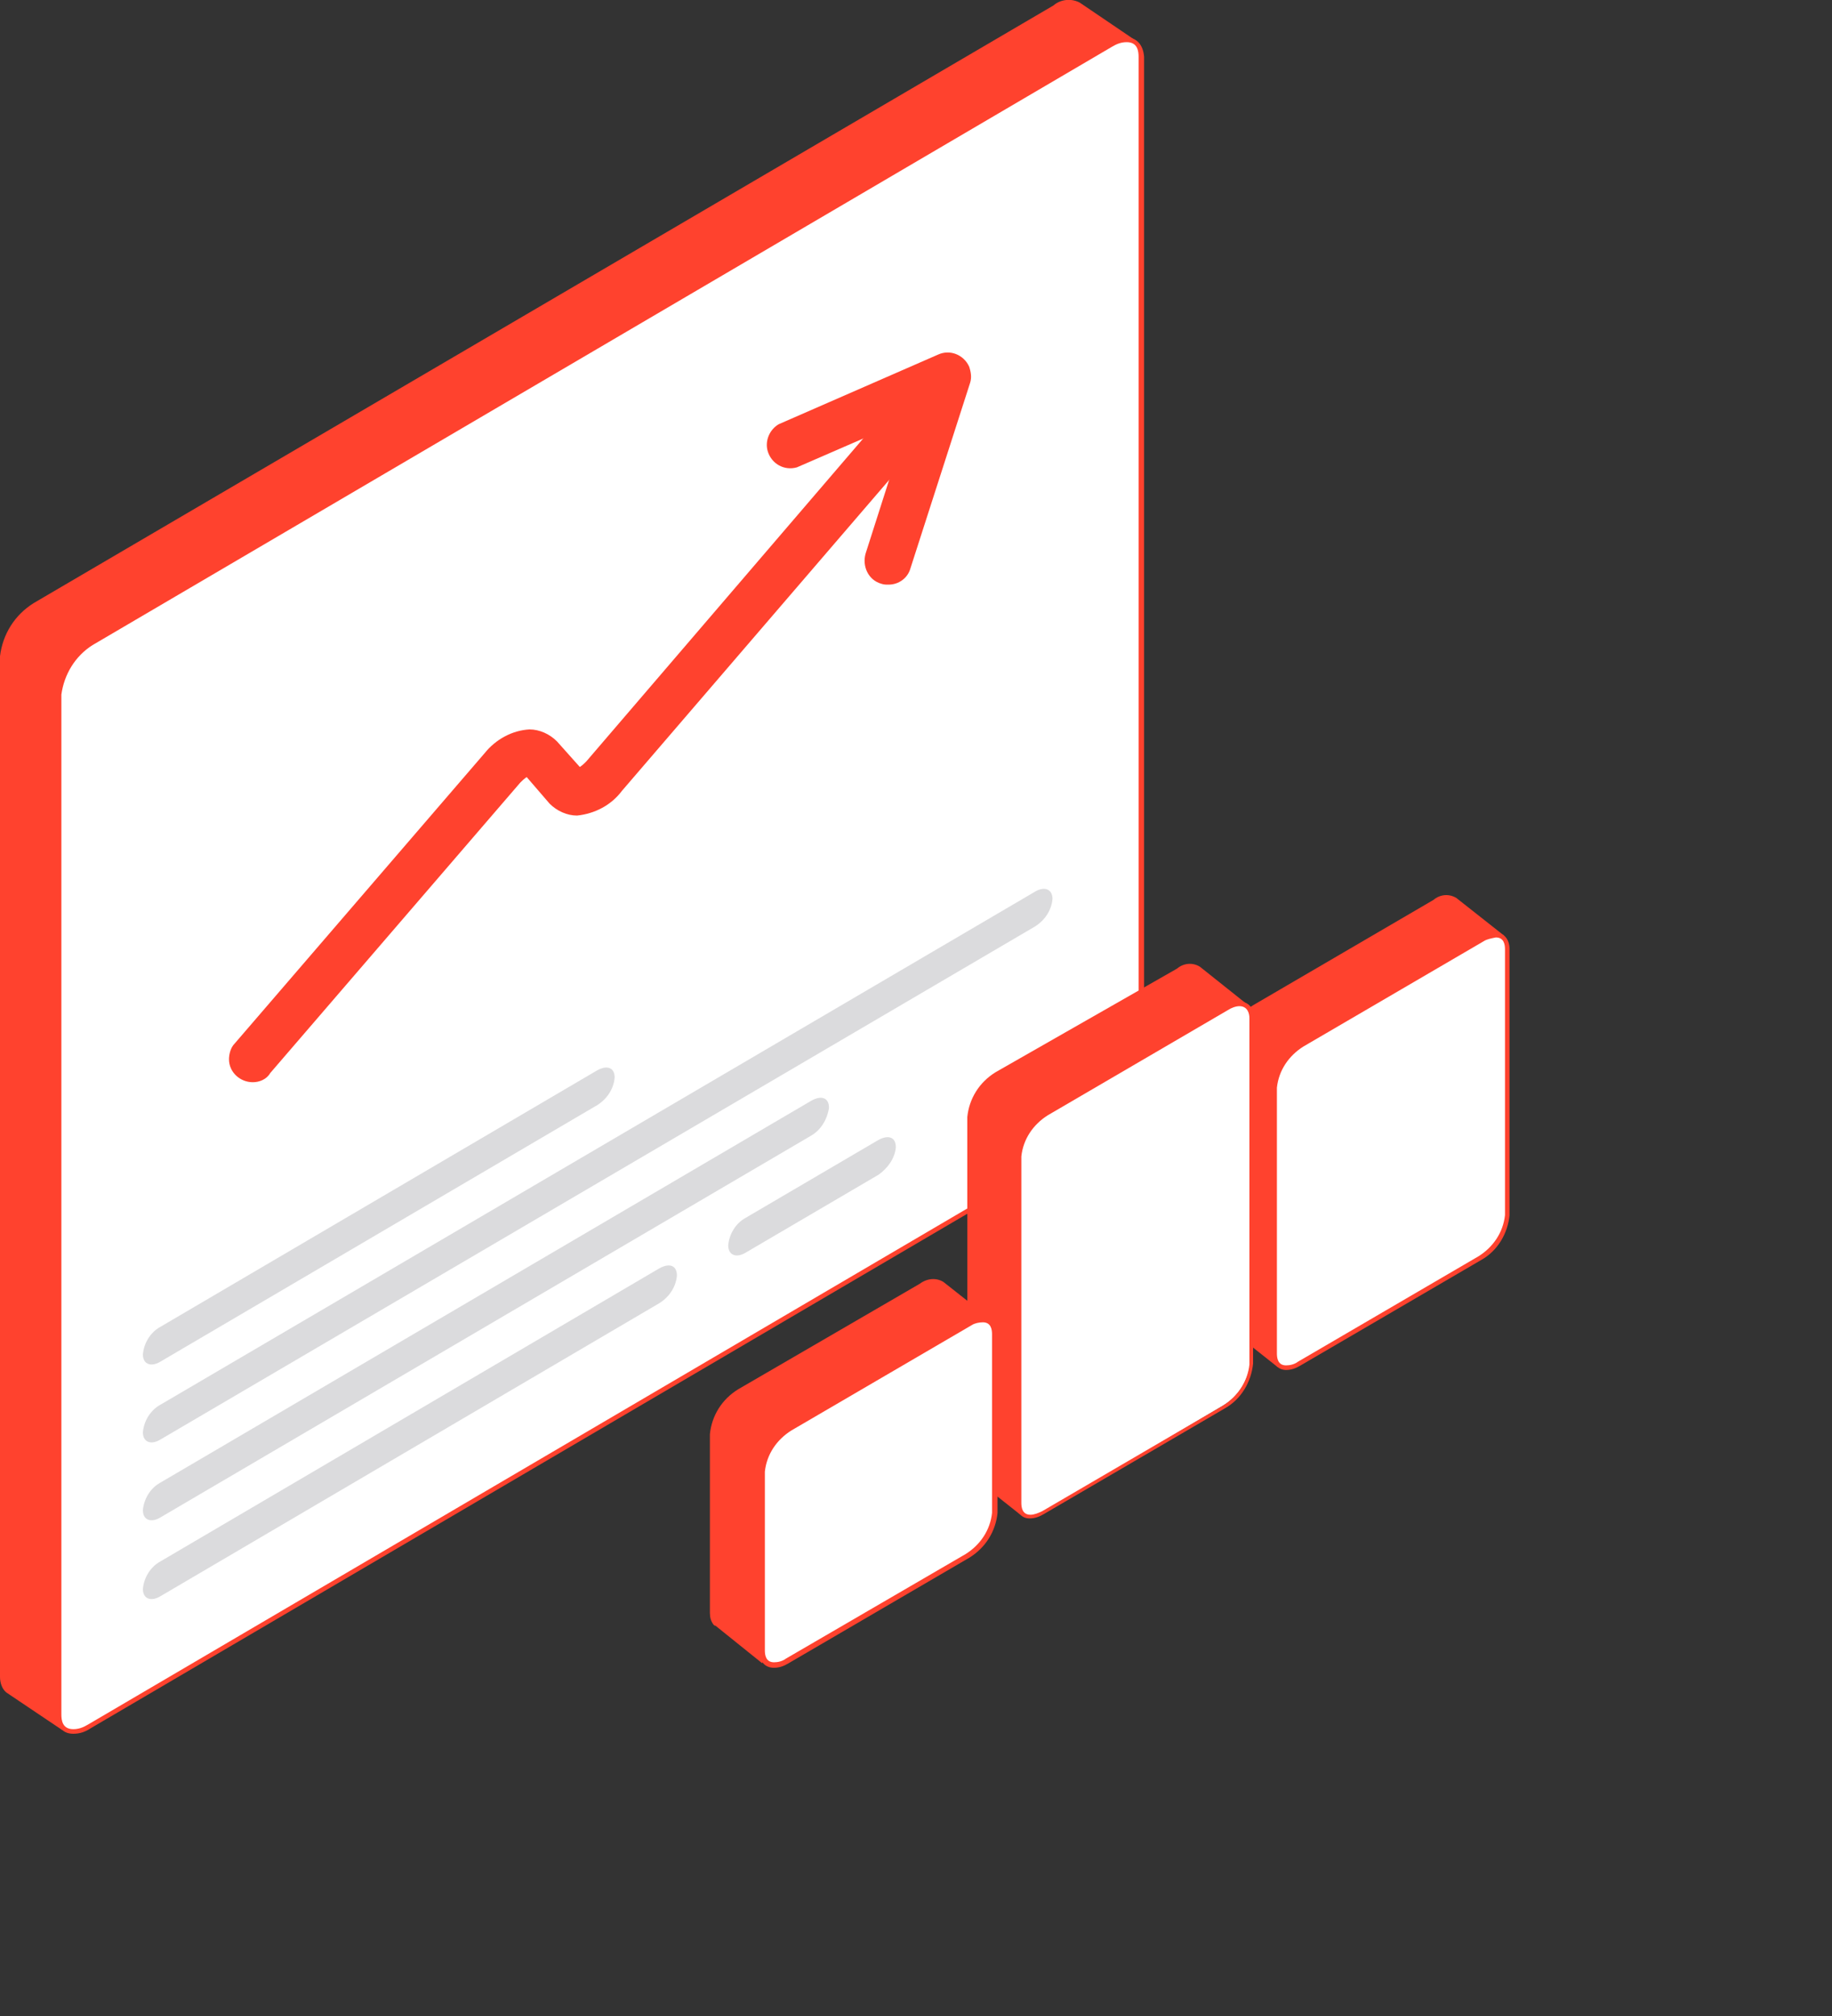
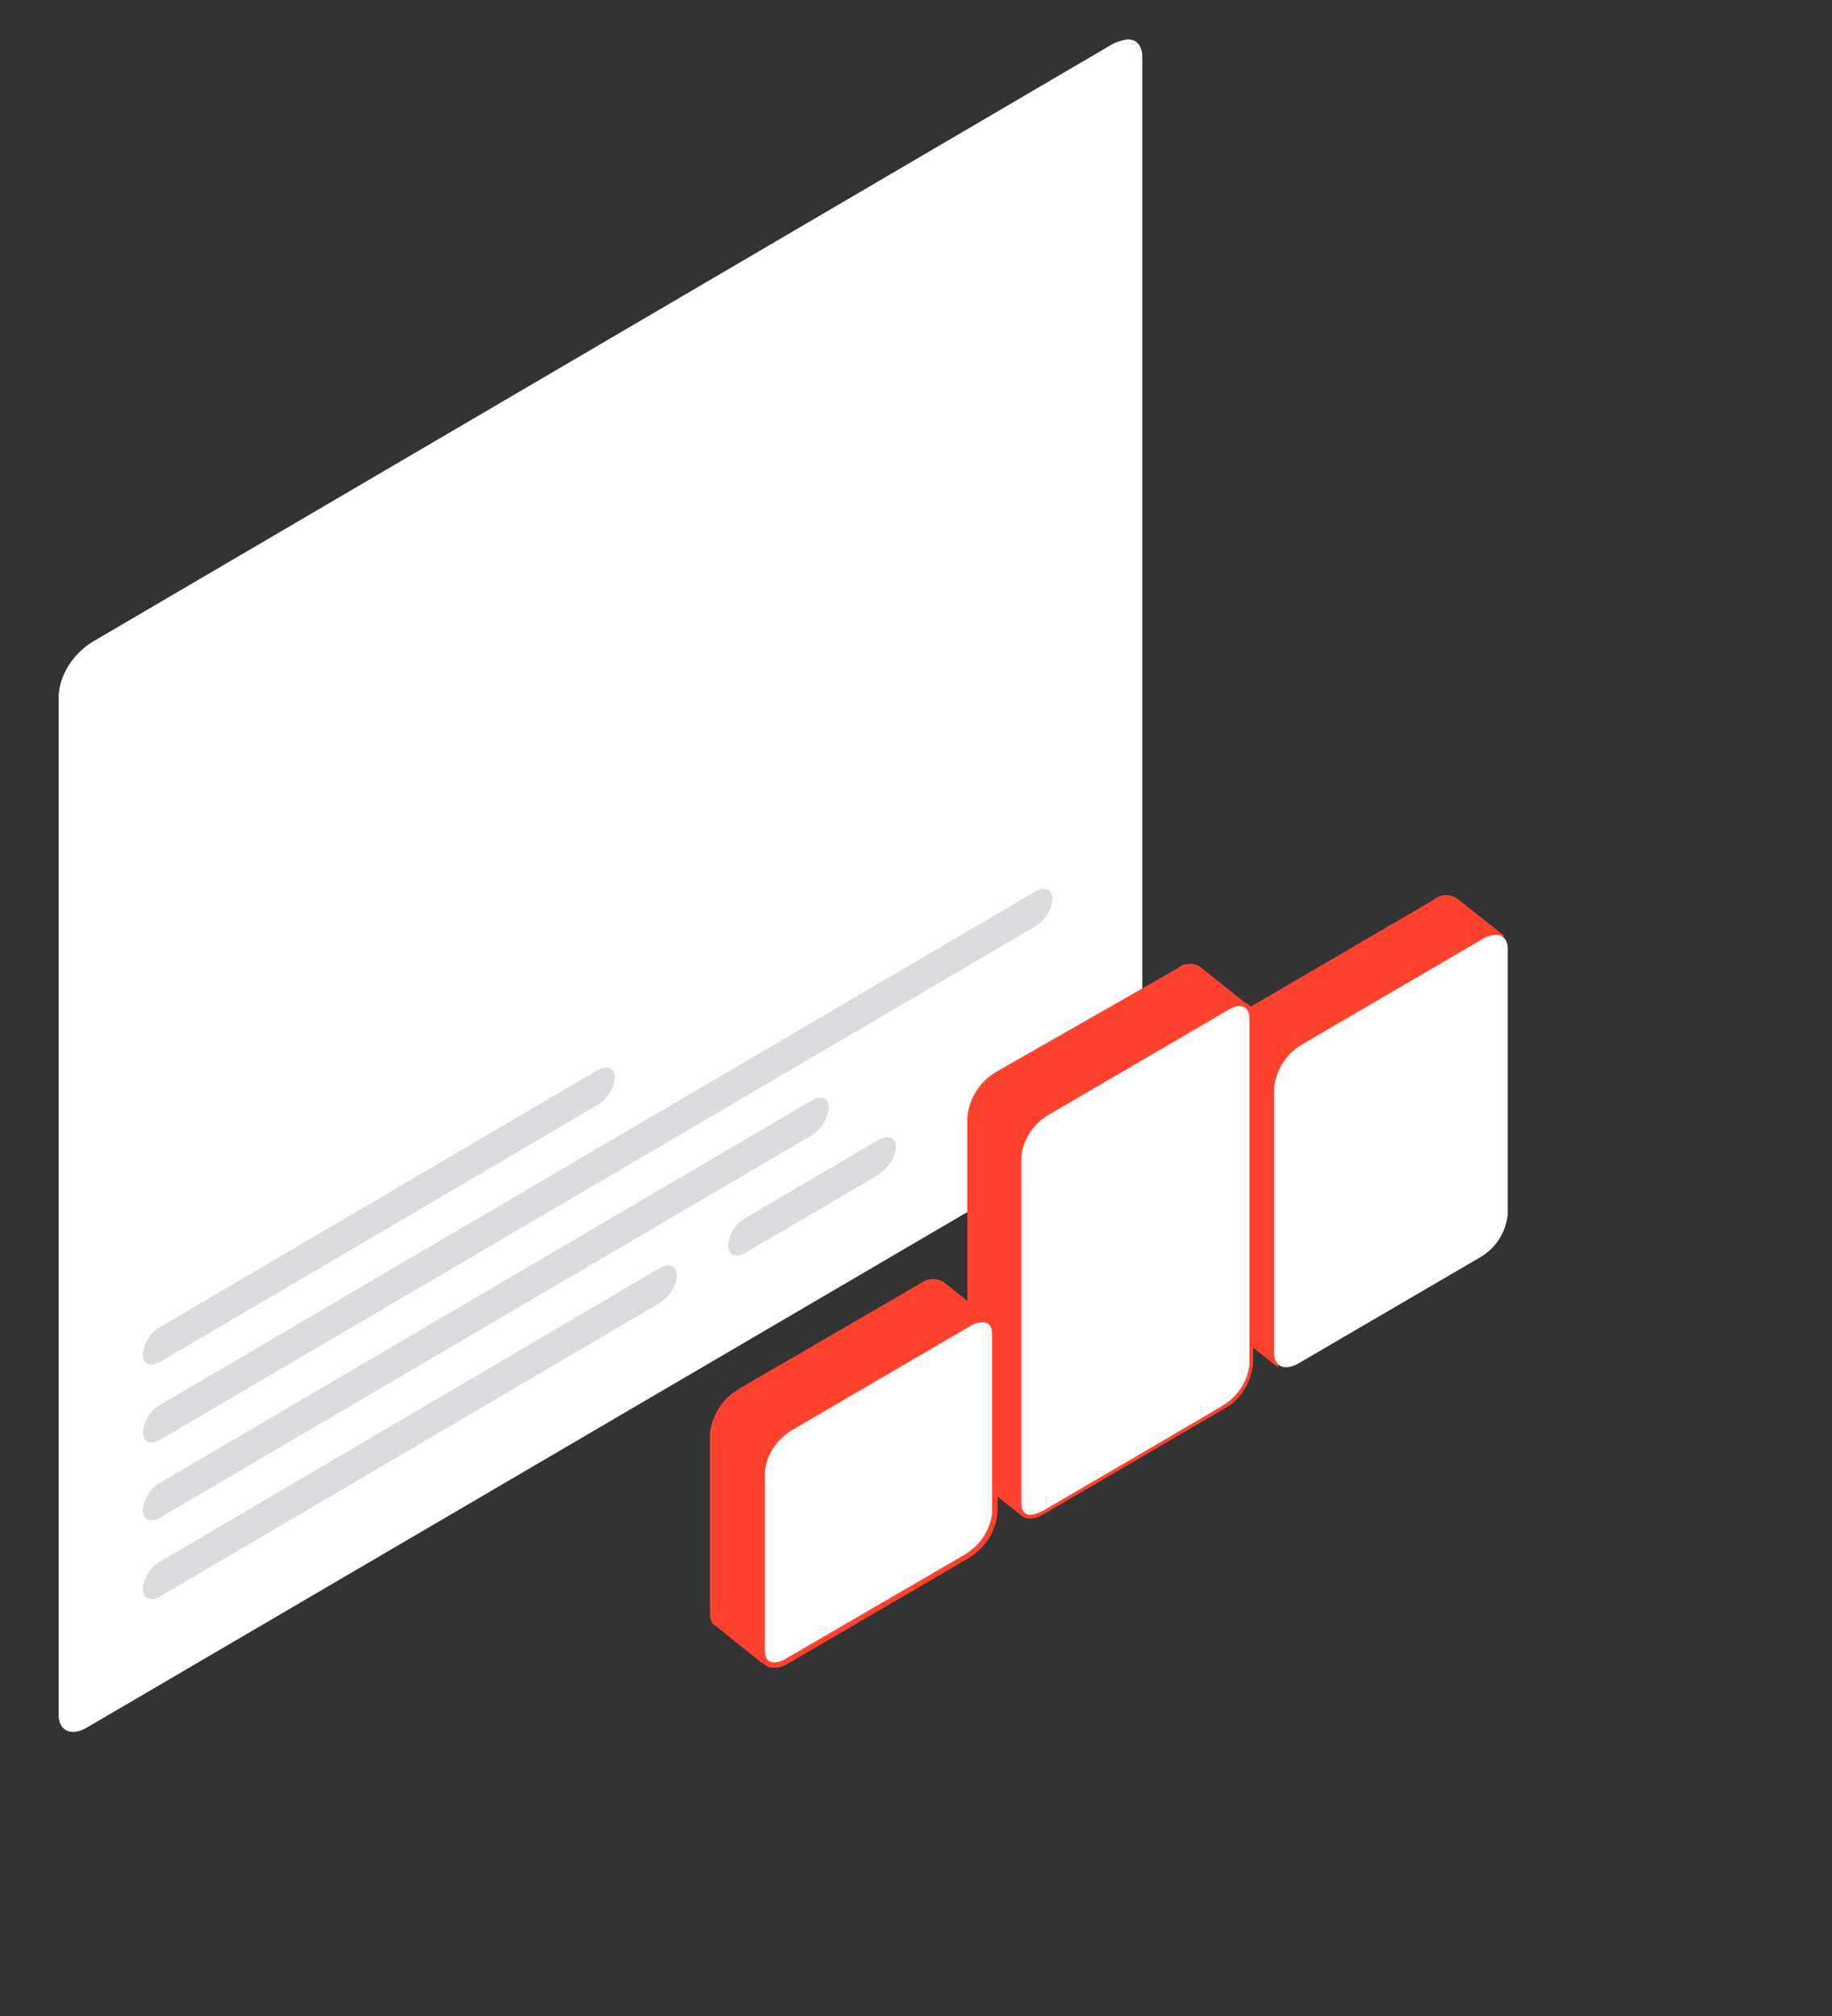
<svg xmlns="http://www.w3.org/2000/svg" id="Слой_1" x="0px" y="0px" viewBox="0 0 200 220" style="enable-background:new 0 0 200 220;" xml:space="preserve">
  <rect x="0" y="0" width="200" height="220" fill="#333333" stroke="none" />
  <style type="text/css"> .st0{fill:#FF422E;} .st1{fill:#FFFFFF;} .st2{fill:#DBDBDD;} </style>
-   <path class="st0" d="M123.8,4.3l-5.9-4l0,0c-0.9-0.5-2.1-0.4-2.9,0.3L3.7,65.8c-2.1,1.3-3.4,3.4-3.7,5.8V183c0,0.6,0.2,1.3,0.7,1.7 l0,0l6.1,4.1l1.8-7.2L115,119.2c2.1-1.3,3.4-3.4,3.7-5.9V9.1l1.1,0.2L123.8,4.3z" />
  <path class="st1" d="M8,189c-1,0-1.6-0.7-1.6-1.9V75.8c0.2-2.3,1.6-4.4,3.6-5.7L121.3,4.9c0.5-0.3,1.1-0.5,1.8-0.6 c1,0,1.6,0.7,1.6,1.9v111.3c-0.2,2.3-1.6,4.4-3.6,5.7L9.7,188.4C9.2,188.7,8.6,189,8,189z" />
-   <path class="st0" d="M123,4.6L123,4.6c1.2,0,1.3,1,1.3,1.6v111.3c-0.2,2.2-1.5,4.3-3.4,5.4L9.6,188.2c-0.5,0.3-1,0.5-1.6,0.5 c-1.2,0-1.3-1-1.3-1.6V75.8c0.3-2.2,1.5-4.2,3.4-5.4L121.4,5.1C121.9,4.8,122.4,4.6,123,4.6 M123,4.1c-0.7,0-1.3,0.2-1.9,0.6L9.9,70 c-2.1,1.3-3.4,3.4-3.7,5.9v111.2c0,1.4,0.7,2.1,1.8,2.1c0.7,0,1.3-0.2,1.9-0.6l111.3-65.3c2.1-1.3,3.5-3.4,3.7-5.9V6.2 C124.8,4.9,124.1,4.1,123,4.1L123,4.1z" />
  <path class="st2" d="M65.2,120.6l-47.7,28c-1,0.6-1.9,0.3-1.9-0.8c0.1-1.2,0.8-2.4,1.9-3l47.7-28c1.1-0.6,1.9-0.3,1.9,0.8 C67,118.8,66.3,119.9,65.2,120.6z" />
  <path class="st2" d="M113,101.1l-95.5,56c-1,0.6-1.9,0.3-1.9-0.8c0.1-1.2,0.8-2.4,1.9-3l95.5-56c1-0.6,1.9-0.3,1.9,0.8 C114.8,99.3,114.1,100.4,113,101.1z" />
  <path class="st2" d="M88.6,123.9l-71.1,41.7c-1,0.6-1.9,0.3-1.9-0.8c0.1-1.2,0.8-2.4,1.9-3l71.1-41.7c1.1-0.6,1.9-0.3,1.9,0.8 C90.3,122.2,89.6,123.3,88.6,123.9z" />
  <path class="st2" d="M72,142.2l-54.5,32c-1,0.6-1.9,0.3-1.9-0.8c0.1-1.2,0.8-2.4,1.9-3l54.5-32c1.1-0.6,1.9-0.3,1.9,0.8 C73.8,140.4,73.1,141.5,72,142.2z" />
  <path class="st2" d="M95.9,128.2l-14.5,8.5c-1,0.6-1.9,0.3-1.9-0.8c0.1-1.2,0.8-2.4,1.9-3l14.5-8.5c1.1-0.6,1.9-0.3,1.9,0.8 C97.7,126.4,96.9,127.5,95.9,128.2z" />
  <path class="st0" d="M108.2,144l-5.2-4.1l0,0l0,0l0,0c-0.8-0.5-1.8-0.4-2.6,0.2l-19.8,11.5c-1.8,1.1-2.9,2.9-3.1,4.9V176 c0,0.5,0.1,0.9,0.4,1.3l0,0l0,0c0.1,0.1,0.1,0.1,0.2,0.1l5.1,4.1l3.3-5.9c0,0,0.5-1.2,0.9-2.4l12.9-7.5c1.8-1.1,2.9-2.9,3.1-4.9v-14 L108.2,144z" />
  <path class="st0" d="M136.4,109.8l-5.4-4.3l0,0H131l0,0c-0.8-0.5-1.8-0.4-2.5,0.2L108.7,117c-1.8,1.1-2.9,2.9-3.1,4.9v37.8 c0,0.5,0.2,1,0.5,1.4l0,0l0,0l5.3,4.2l1.7-2.5l2.1-5.6l13.2-7.7c1.8-1.1,2.9-2.9,3.1-4.9v-31.9L136.4,109.8z" />
-   <path class="st0" d="M27.6,118.1c-1.4,0-2.6-1.1-2.6-2.5c0-0.6,0.2-1.3,0.6-1.7l27.3-31.7c1.2-1.5,3-2.5,4.9-2.6l0,0 c1.1,0,2.2,0.5,3,1.3l2.5,2.8c0.3-0.2,0.5-0.4,0.7-0.6l37.4-43.6c0.9-1.1,2.6-1.2,3.6-0.3c1.1,0.9,1.2,2.6,0.3,3.6L67.9,86.3 c-1.2,1.6-3,2.5-4.9,2.7l0,0c-1.1,0-2.2-0.5-3-1.3l-2.5-2.9c-0.3,0.2-0.5,0.4-0.7,0.6l-27.3,31.7C29.1,117.8,28.3,118.1,27.6,118.1z " />
-   <path class="st0" d="M97,63.8c-0.3,0-0.5,0-0.8-0.1c-1.4-0.4-2.1-1.9-1.7-3.3l4.7-14.7L87,51c-1.4,0.4-2.8-0.4-3.2-1.8 c-0.3-1.1,0.2-2.3,1.2-2.9l17.4-7.6c1.3-0.6,2.8,0,3.4,1.3c0.2,0.6,0.3,1.2,0.1,1.8L99.4,62C99.1,63.1,98.1,63.8,97,63.8z" />
  <path class="st0" d="M164.2,102.1L159,98l0,0l0,0l0,0c-0.8-0.5-1.8-0.4-2.5,0.2l-19.7,11.5c-1.8,1.1-2.9,2.9-3.1,4.9v29 c0,0.5,0.2,1,0.5,1.4l0,0l5.3,4.2l2.1-7.2l14.9-8.6c1.8-1,2.9-2.9,3.1-4.9v-22.5L164.2,102.1z" />
  <path class="st1" d="M84.4,181.7c-0.8,0-1.3-0.6-1.3-1.5v-19.5c0.2-2,1.3-3.7,3-4.7l19.7-11.5c0.4-0.3,0.9-0.4,1.4-0.5 c0.8,0,1.3,0.6,1.3,1.5v19.5c-0.2,2-1.3,3.7-3,4.7l-19.7,11.5C85.5,181.5,85,181.7,84.4,181.7z" />
  <path class="st0" d="M107.3,144.3L107.3,144.3c0.9,0,1,0.8,1,1.3v19.5c-0.2,1.9-1.3,3.5-2.9,4.5L85.8,181c-0.4,0.3-0.9,0.4-1.3,0.4 c-0.9,0-1-0.8-1-1.3v-19.5c0.2-1.9,1.3-3.5,2.9-4.5l19.7-11.5C106.4,144.4,106.9,144.3,107.3,144.3 M107.3,143.8 c-0.6,0-1.1,0.2-1.6,0.5L86,155.7c-1.8,1.1-2.9,2.9-3.1,4.9v19.6c0,1.1,0.6,1.8,1.6,1.8c0.6,0,1.1-0.2,1.6-0.5l19.7-11.5 c1.8-1.1,2.9-2.9,3.1-4.9v-19.5C108.9,144.4,108.2,143.8,107.3,143.8L107.3,143.8z" />
  <path class="st1" d="M112.4,165.4c-0.8,0-1.3-0.6-1.3-1.5v-37.8c0.2-1.9,1.3-3.7,3-4.7l19.7-11.5c0.4-0.3,0.9-0.4,1.4-0.5 c0.8,0,1.3,0.6,1.3,1.5v37.8c-0.2,1.9-1.3,3.7-3,4.7L113.9,165C113.4,165.3,112.9,165.4,112.4,165.4z" />
  <path class="st0" d="M135.3,109.8L135.3,109.8c0.9,0,1.1,0.8,1.1,1.3v37.8c-0.2,1.9-1.3,3.5-2.9,4.5l-19.7,11.5 c-0.4,0.2-0.9,0.4-1.3,0.4c-0.9,0-1-0.8-1-1.3v-37.8c0.2-1.9,1.3-3.5,2.9-4.5l19.7-11.5C134.4,110,134.9,109.8,135.3,109.8 M135.3,109.3c-0.6,0-1.1,0.2-1.6,0.5L114,121.2c-1.8,1-2.9,2.9-3.1,4.9v37.8c0,1.1,0.6,1.8,1.5,1.8c0.6,0,1.1-0.2,1.6-0.5 l19.7-11.5c1.8-1,2.9-2.9,3.1-4.9v-37.8C136.9,109.9,136.2,109.3,135.3,109.3L135.3,109.3z" />
  <path class="st1" d="M140.4,149.2c-0.8,0-1.3-0.6-1.3-1.5v-29c0.2-1.9,1.3-3.7,3-4.7l19.7-11.5c0.4-0.3,0.9-0.4,1.5-0.5 c0.8,0,1.3,0.6,1.3,1.5v29c-0.2,2-1.3,3.7-3,4.7l-19.7,11.5C141.4,149,140.9,149.2,140.4,149.2z" />
-   <path class="st0" d="M163.3,102.3L163.3,102.3c0.9,0,1,0.8,1,1.3v29c-0.2,1.9-1.3,3.5-2.9,4.5l-19.7,11.5c-0.4,0.3-0.9,0.4-1.3,0.4 c-0.9,0-1-0.8-1-1.3v-29c0.2-1.9,1.3-3.5,2.9-4.5l19.7-11.5C162.3,102.5,162.8,102.4,163.3,102.3 M163.3,101.8 c-0.6,0-1.1,0.2-1.6,0.5L142,113.8c-1.8,1-2.9,2.9-3.1,4.9v29c0,1.1,0.6,1.8,1.5,1.8c0.6,0,1.1-0.2,1.6-0.5l19.7-11.5 c1.8-1,2.9-2.9,3.1-4.9v-29C164.8,102.5,164.2,101.8,163.3,101.8L163.3,101.8z" />
</svg>